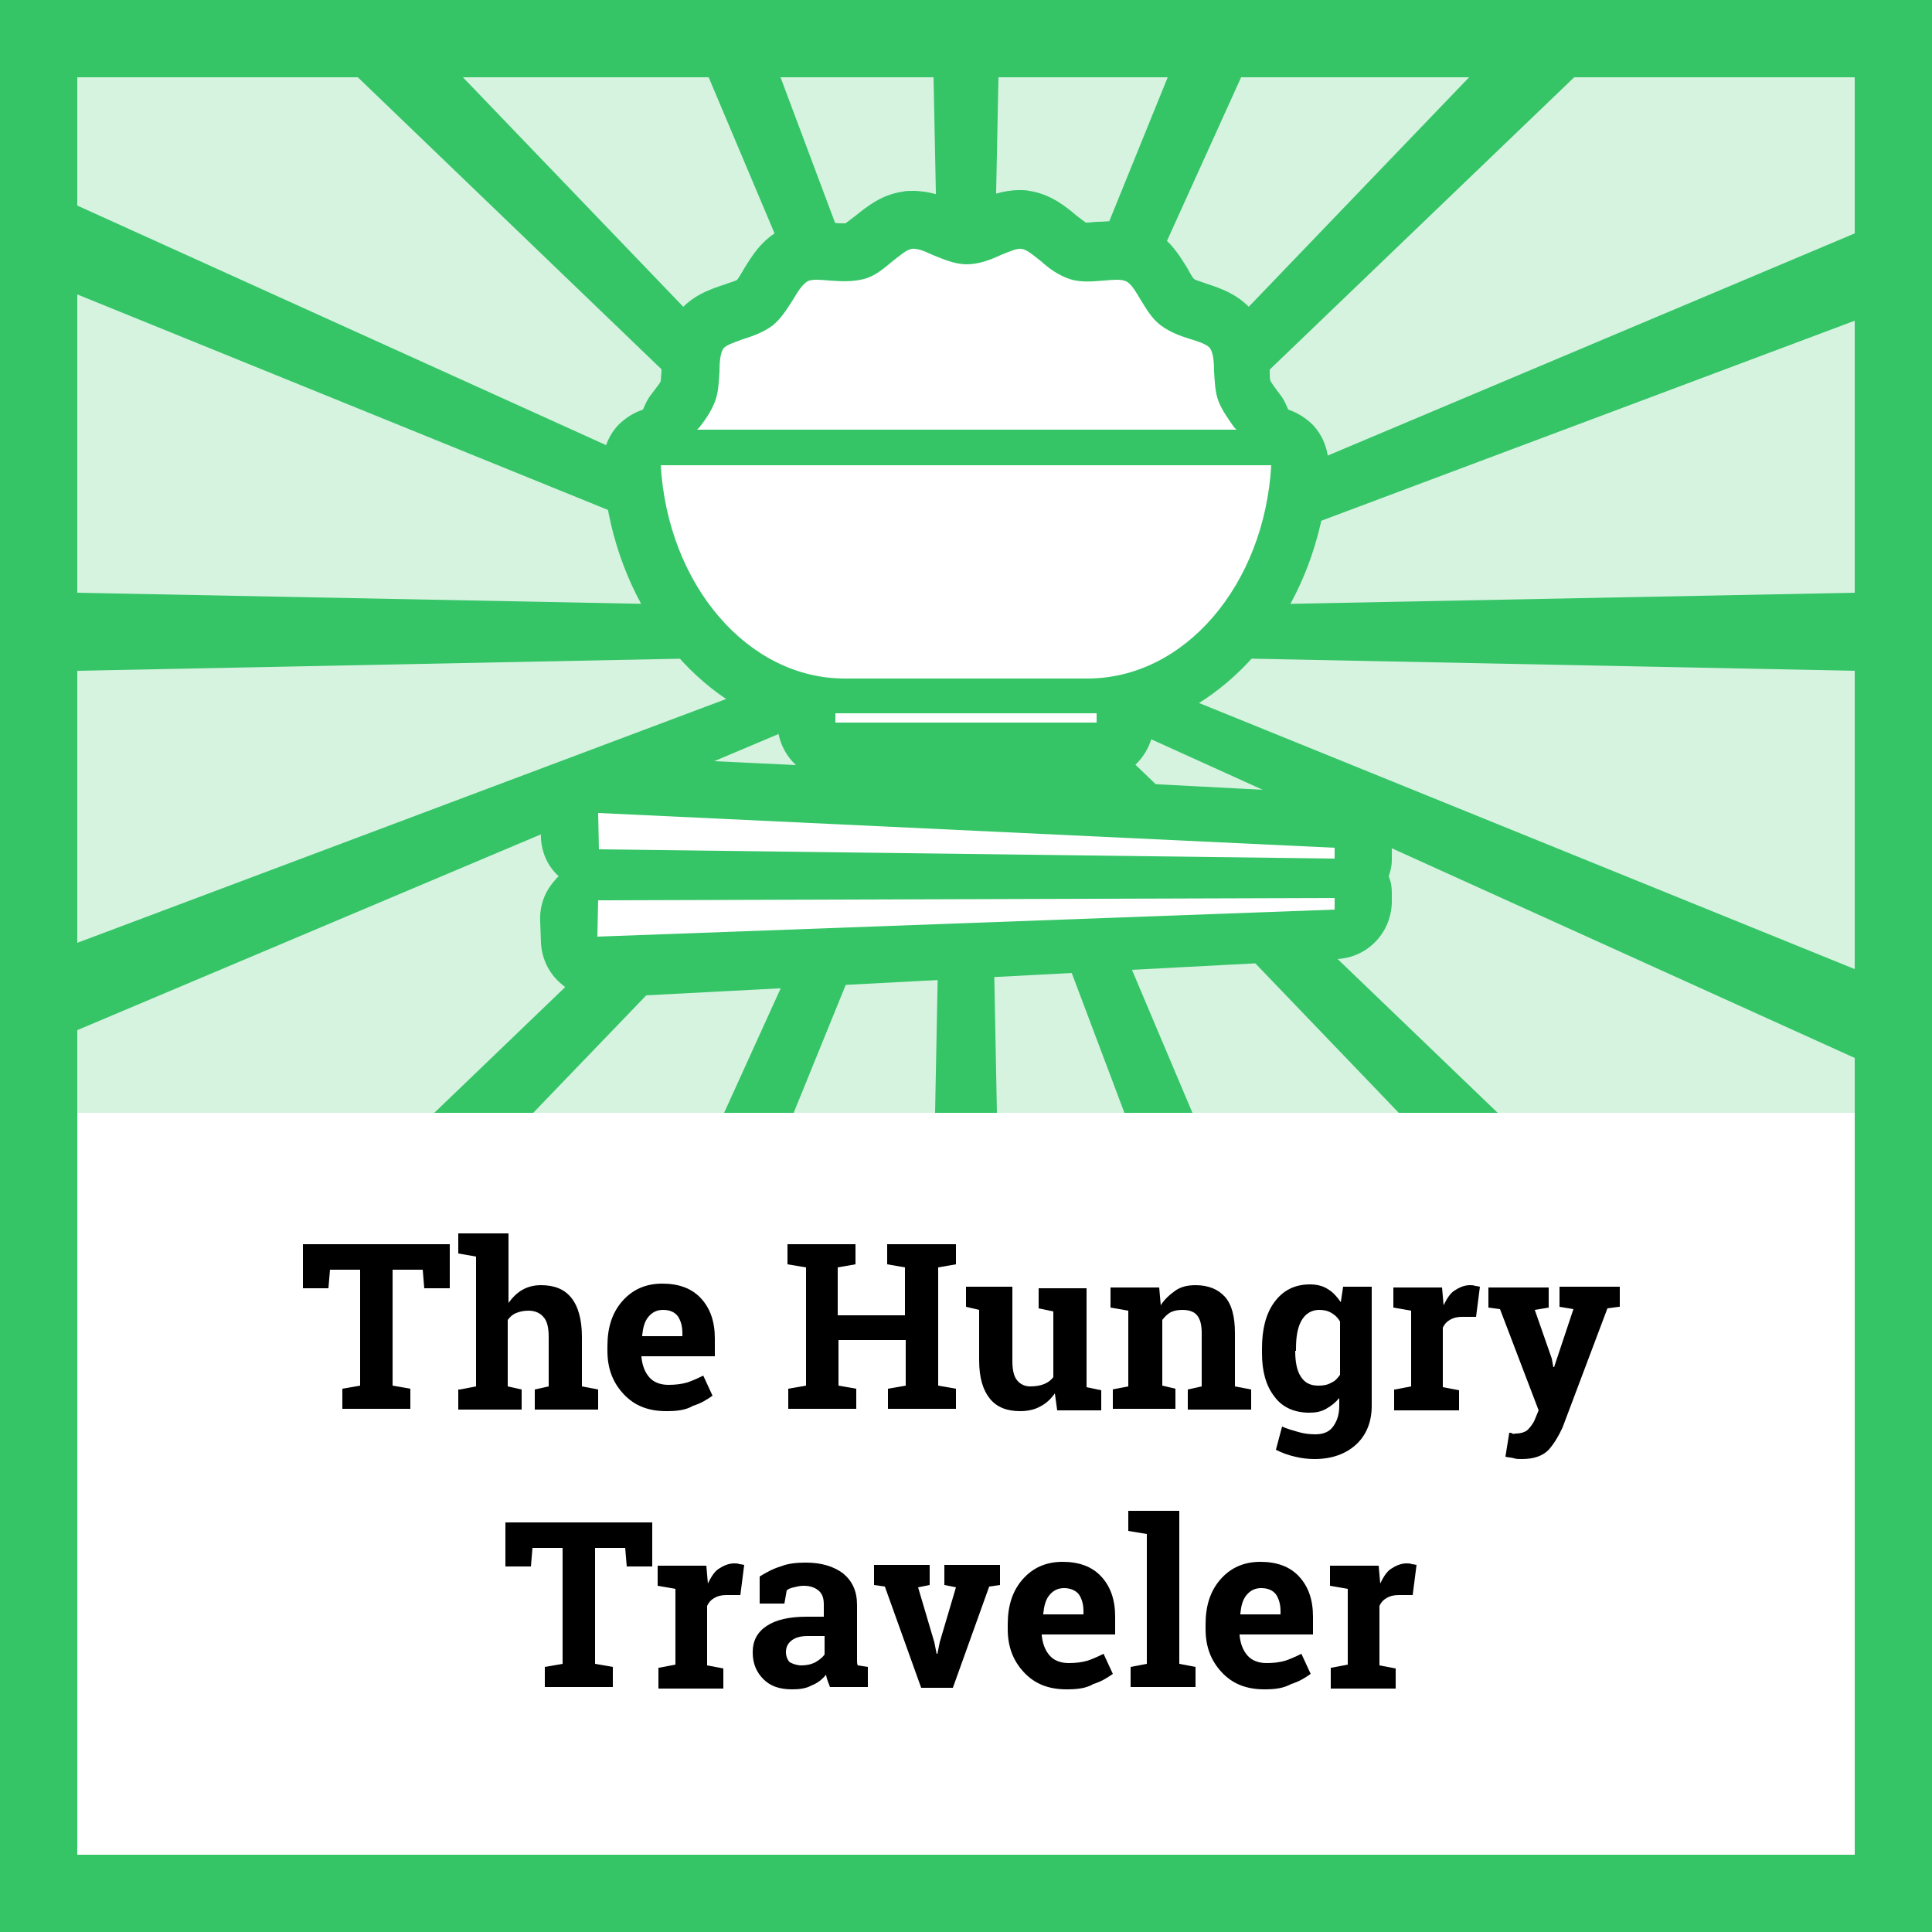
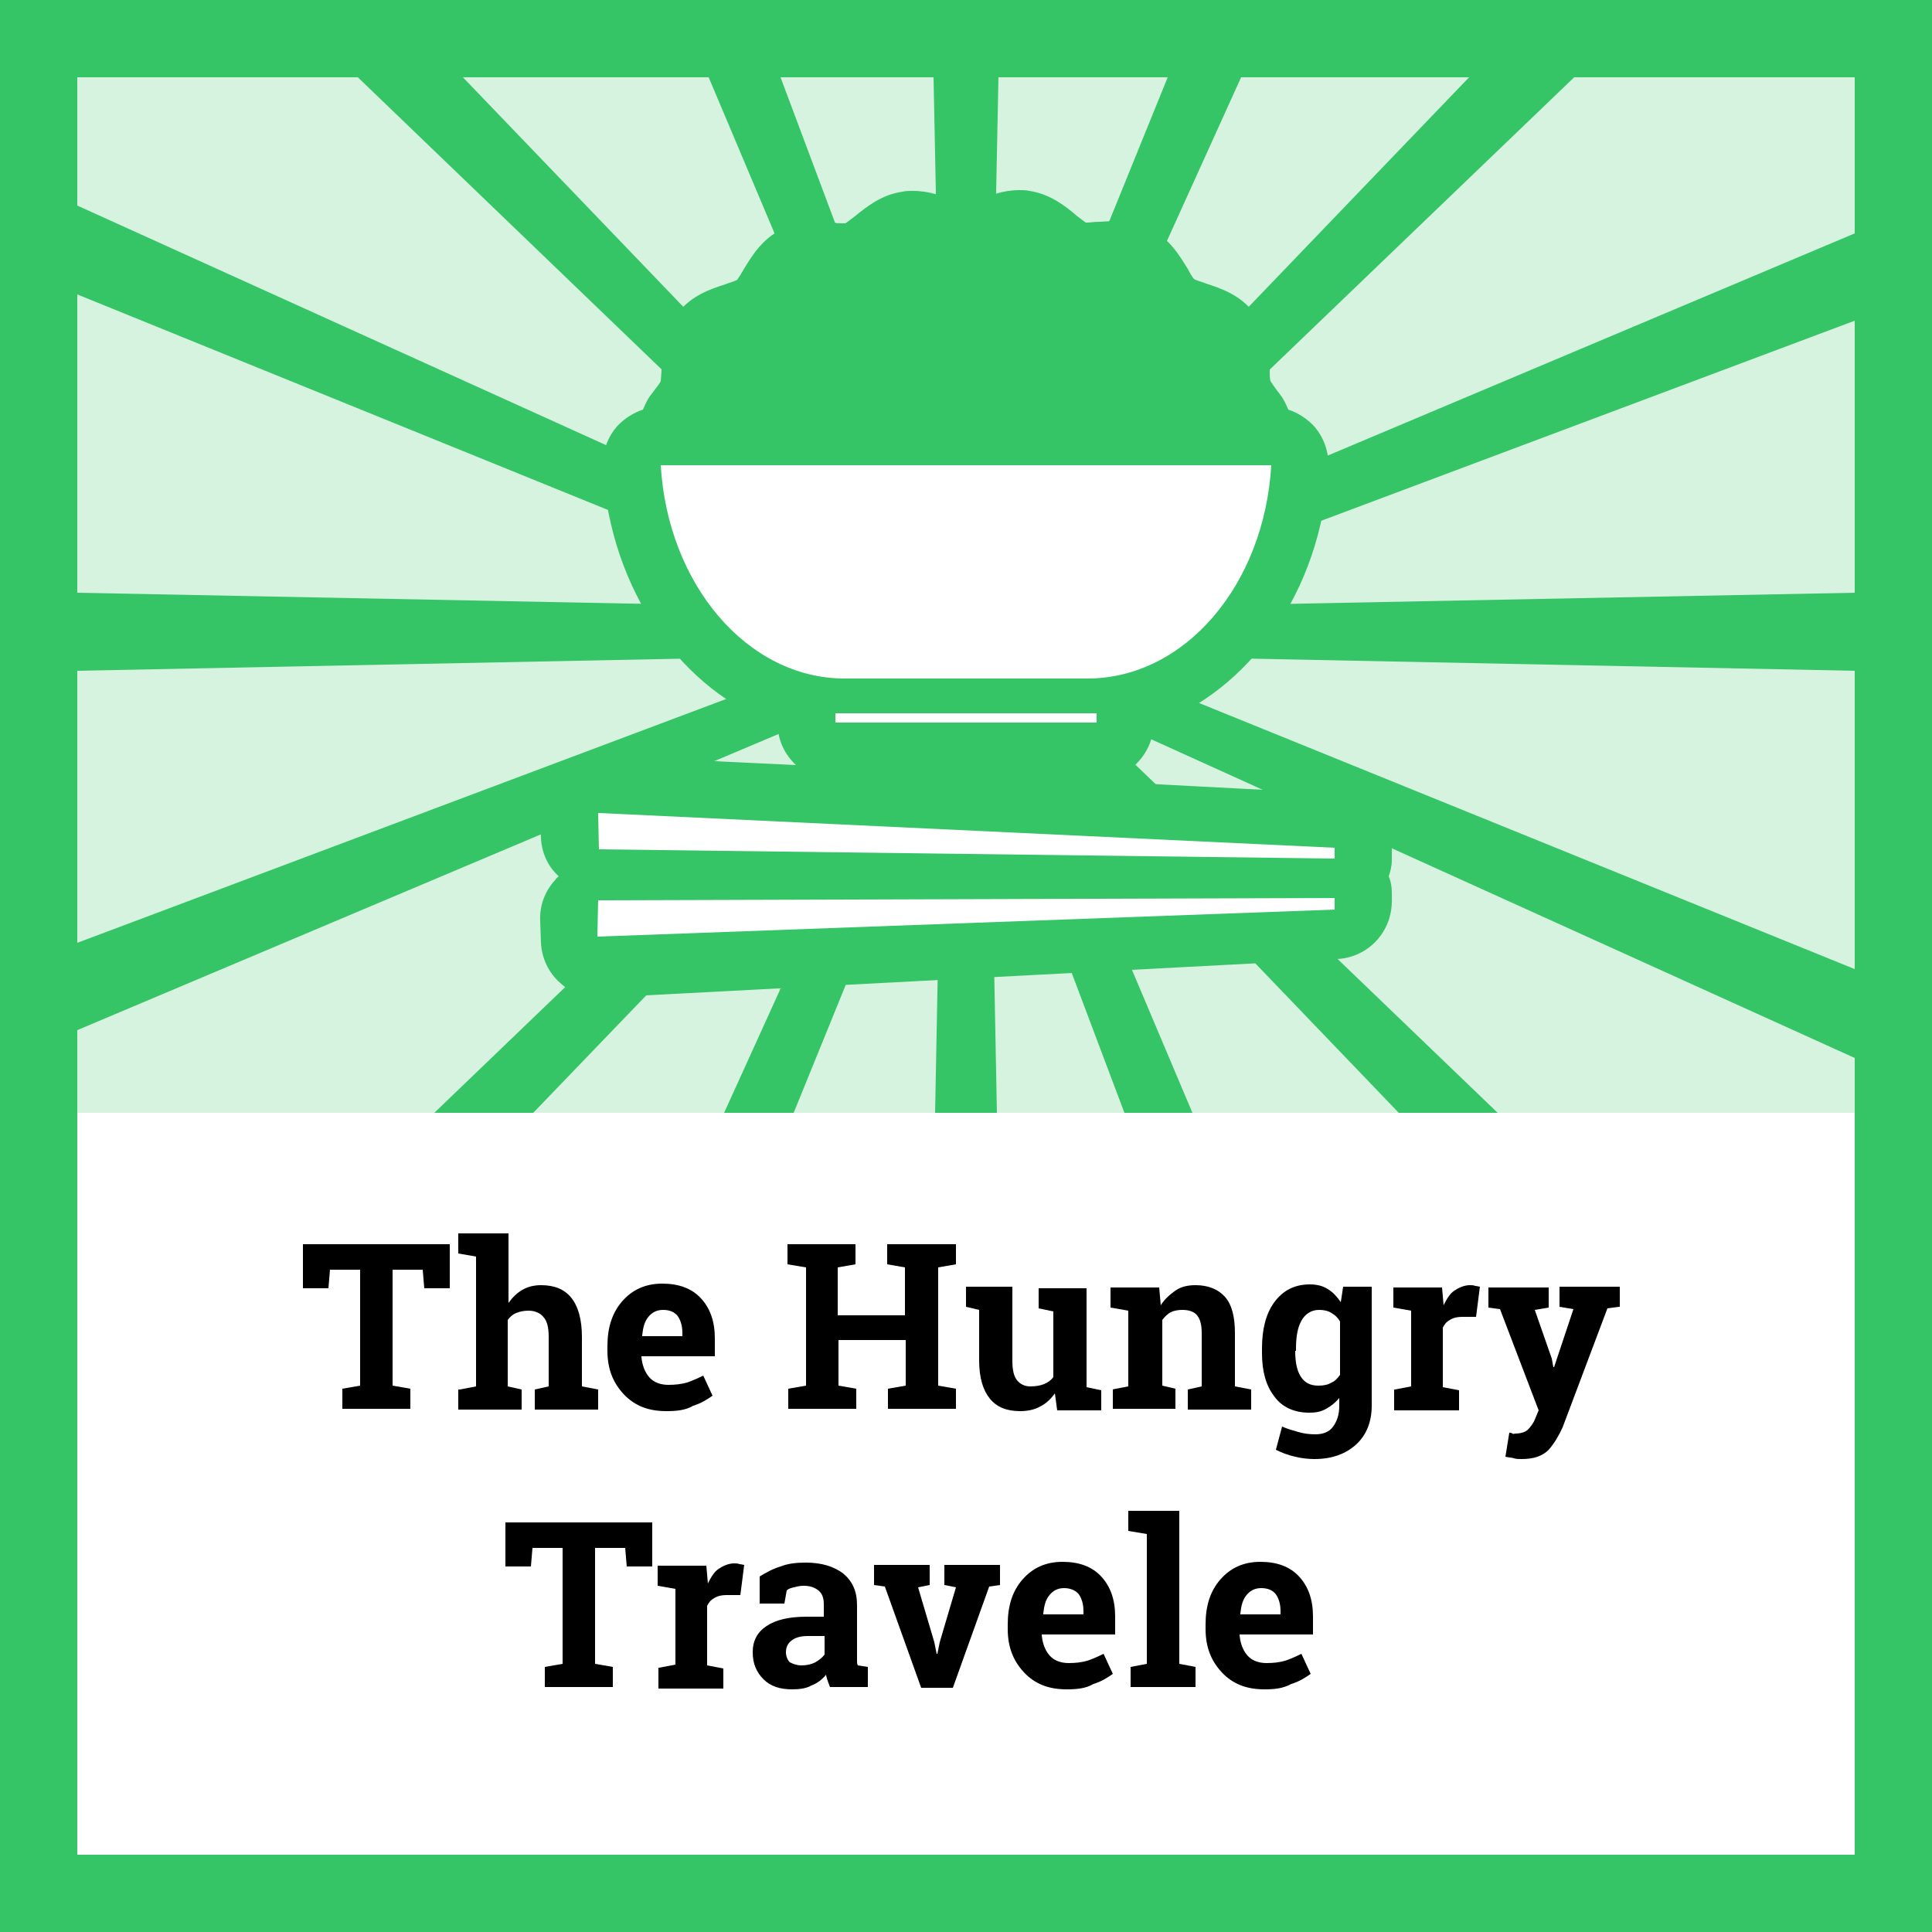
<svg xmlns="http://www.w3.org/2000/svg" version="1.1" id="Layer_1" x="0px" y="0px" viewBox="0 0 250 250" style="enable-background:new 0 0 250 250;" xml:space="preserve">
  <style type="text/css">
	.st0{fill:#FFFFFF;}
	.st1{opacity:0.2;fill:#E1001E;}
	.st2{fill:#E1001E;}
	.st3{fill:none;}
	.st4{opacity:0.2;fill:#FF4D0F;}
	.st5{fill:#FF4D0F;}
	.st6{opacity:0.2;fill:#F7B500;}
	.st7{fill:#F7B500;}
	.st8{opacity:0.2;fill:#35C567;}
	.st9{fill:#35C567;}
	.st10{opacity:0.2;fill:#89006B;}
	.st11{fill:#89006B;}
	.st12{opacity:0.2;fill:#2487C1;}
	.st13{fill:#2487C1;}
	.st14{opacity:0.2;fill:#4D4D4D;}
	.st15{fill:#4D4D4D;}
	.st16{fill-rule:evenodd;clip-rule:evenodd;fill:#35C567;}
	.st17{fill-rule:evenodd;clip-rule:evenodd;fill:#FFFFFF;}
	.st18{fill:#0F1010;}
</style>
  <g>
    <path class="st0" d="M0,0v250h250V0H0z" />
    <path class="st8" d="M250,0H0v250h250V0L250,0z" />
    <rect x="10" y="144" class="st0" width="230" height="96" />
    <path class="st9" d="M0,0v250h250V0H0z M240,240H10V10h230V240z" />
    <polygon class="st9" points="240,30.2 143.7,70.8 137.7,73.4 141.2,70 203.7,10 214.1,0 207.4,0 206.1,0 199.7,0 190.1,10    134.6,67.8 134.2,68.2 134.5,67.6 160.6,10 165.1,0 161.2,0 159,0 155.2,0 151.1,10 130.4,61 128.1,66.8 128.2,59.7 129.2,10    129.4,0 126.1,0 123.9,0 120.6,0 120.8,10 121.8,59.7 121.9,65.6 120,60.7 101,10 97.2,0 93.5,0 91.3,0 87.4,0 91.7,10 115.8,67.1    116.6,69 115.4,67.8 59.9,10 50.3,0 43.9,0 42.6,0 35.9,0 46.3,10 108.7,70 111.4,72.5 106.9,70.5 10,26.6 0,22 0,28 0,28.1 0,34    10,38.1 102.1,75.5 109.1,78.3 110.1,78.7 109.2,78.7 101.6,78.5 10,76.7 0,76.5 0,81.5 0,82 0,87 10,86.8 104.7,84.9 108.9,84.8    105.8,86 10,122 0,125.8 0,131.6 0,131.7 0,137.6 10,133.3 107.8,92 112.3,90.1 107.3,94.9 56.2,144 61.3,144 64.2,144 69,144    109.6,101.8 114.9,96.3 115.8,95.3 115.2,96.7 112.1,103.5 93.7,144 96.7,144 99.8,144 102.7,144 119.1,103.7 121.9,96.7    121.8,102.3 121,144 123.5,144 126.5,144 129,144 128.2,102.4 128.1,97.9 130.2,103.4 145.5,144 148.3,144 151.4,144 154.3,144    137.3,103.8 134.4,96.9 134.4,96.9 133.4,94.5 135.1,96.3 135.1,96.3 140.4,101.7 181,144 185.8,144 188.7,144 193.8,144    142.6,94.8 138.6,91 142.2,92.6 240,136.9 250,141.5 250,135.5 250,135.4 250,129.5 240,125.4 143.9,86.4 139.9,84.8 145.4,84.9    240,86.8 250,87 250,82 250,81.5 250,76.5 240,76.7 148.4,78.5 141.1,78.7 148,76 240,41.5 250,37.7 250,31.9 250,31.8 250,25.9     " />
    <rect x="10" y="10" class="st3" width="230" height="134" />
    <g>
      <path d="M58.2,161v5.7h-3.3l-0.2-2.4h-3.9v15l2.3,0.4v2.6h-8.8v-2.6l2.3-0.4v-15h-3.9l-0.2,2.4h-3.3V161H58.2z" />
      <path d="M59.5,179.8l2.1-0.4v-16.8l-2.3-0.4v-2.6h6.5v9c0.5-0.7,1.1-1.3,1.8-1.7c0.7-0.4,1.5-0.6,2.4-0.6c1.7,0,3,0.5,3.9,1.6    c0.9,1.1,1.4,2.8,1.4,5.1v6.4l2.1,0.4v2.6h-8.2v-2.6l1.8-0.4v-6.4c0-1.2-0.2-2.1-0.7-2.6c-0.4-0.5-1.1-0.8-1.9-0.8    c-0.6,0-1.1,0.1-1.6,0.3s-0.8,0.5-1.1,0.9v8.6l1.8,0.4v2.6h-8.2V179.8z" />
      <path d="M86.2,182.6c-2.3,0-4.1-0.7-5.5-2.2s-2.1-3.3-2.1-5.6v-0.6c0-2.4,0.6-4.3,1.9-5.8s3-2.3,5.2-2.3c2.1,0,3.8,0.6,5,1.9    s1.8,3,1.8,5.2v2.3h-9.5l0,0.1c0.1,1,0.4,1.9,1,2.6s1.5,1,2.5,1c0.9,0,1.7-0.1,2.4-0.3c0.6-0.2,1.3-0.5,2.1-0.9l1.2,2.6    c-0.7,0.5-1.5,1-2.5,1.3C88.7,182.5,87.5,182.6,86.2,182.6z M85.8,169.5c-0.8,0-1.4,0.3-1.9,0.9s-0.7,1.4-0.8,2.4l0,0.1h5.2v-0.4    c0-0.9-0.2-1.6-0.6-2.2C87.3,169.8,86.7,169.5,85.8,169.5z" />
      <path d="M101.9,163.6V161h8.8v2.6l-2.3,0.4v6.2h8.7V164l-2.3-0.4V161h2.3h4.3h2.3v2.6l-2.3,0.4v15.3l2.3,0.4v2.6h-8.8v-2.6    l2.3-0.4v-5.9h-8.7v5.9l2.3,0.4v2.6h-8.8v-2.6l2.3-0.4V164L101.9,163.6z" />
      <path d="M136.5,180.3c-0.5,0.7-1.1,1.3-1.9,1.7c-0.7,0.4-1.6,0.6-2.6,0.6c-1.7,0-3-0.5-3.9-1.6c-0.9-1.1-1.4-2.7-1.4-5v-6.5    l-1.7-0.4v-2.6h1.7h4.3v9.6c0,1.2,0.2,2,0.6,2.5s1,0.8,1.7,0.8c0.7,0,1.3-0.1,1.8-0.3c0.5-0.2,0.9-0.5,1.2-0.9v-8.5l-1.9-0.4v-2.6    h1.9h4.3v12.8l1.9,0.4v2.6h-5.7L136.5,180.3z" />
      <path d="M143.9,179.8l2.1-0.4v-9.8l-2.3-0.4v-2.6h6.3l0.2,2.3c0.5-0.8,1.2-1.4,1.9-1.9s1.6-0.7,2.6-0.7c1.6,0,2.9,0.5,3.8,1.5    s1.3,2.6,1.3,4.7v6.9l2.1,0.4v2.6h-8.2v-2.6l1.8-0.4v-6.9c0-1.1-0.2-1.8-0.6-2.3s-1.1-0.7-1.9-0.7c-0.6,0-1.1,0.1-1.5,0.3    s-0.8,0.6-1.1,1v8.5l1.7,0.4v2.6h-8.1V179.8z" />
      <path d="M163.3,174.5c0-2.5,0.5-4.5,1.6-6c1.1-1.5,2.6-2.3,4.6-2.3c0.9,0,1.7,0.2,2.3,0.6c0.7,0.4,1.2,1,1.7,1.7l0.3-2h3.7v15.4    c0,2.1-0.7,3.8-2,5c-1.3,1.2-3.1,1.9-5.4,1.9c-0.8,0-1.7-0.1-2.5-0.3c-0.9-0.2-1.7-0.5-2.5-0.9l0.8-3c0.7,0.3,1.4,0.5,2.1,0.7    s1.4,0.3,2.2,0.3c1,0,1.8-0.3,2.3-1s0.8-1.5,0.8-2.7v-1c-0.5,0.6-1,1-1.7,1.4s-1.4,0.5-2.2,0.5c-1.9,0-3.5-0.7-4.5-2.1    c-1.1-1.4-1.6-3.3-1.6-5.6V174.5z M167.6,174.8c0,1.4,0.2,2.5,0.7,3.3s1.2,1.2,2.3,1.2c0.7,0,1.2-0.1,1.7-0.4    c0.5-0.2,0.8-0.6,1.1-1V171c-0.3-0.5-0.6-0.8-1.1-1.1c-0.5-0.3-1-0.4-1.6-0.4c-1,0-1.8,0.5-2.3,1.4c-0.5,0.9-0.7,2.1-0.7,3.6    V174.8z" />
      <path d="M180.5,179.8l2.1-0.4v-9.8l-2.3-0.4v-2.6h6.3l0.2,2.3c0.4-0.8,0.8-1.5,1.4-1.9s1.3-0.7,2-0.7c0.2,0,0.5,0,0.7,0.1    c0.2,0,0.5,0.1,0.6,0.1l-0.5,3.9l-1.8,0c-0.6,0-1.1,0.1-1.6,0.4s-0.7,0.6-0.9,1v7.7l2.1,0.4v2.6h-8.4V179.8z" />
      <path d="M209.5,169.1l-1.5,0.2l-5.8,15.4c-0.5,1.1-1.1,2.1-1.8,2.9c-0.8,0.8-1.9,1.2-3.5,1.2c-0.4,0-0.7,0-1-0.1    c-0.3-0.1-0.7-0.1-1.1-0.2l0.5-3.1c0.1,0,0.3,0,0.4,0.1s0.3,0,0.4,0c0.7,0,1.3-0.2,1.6-0.5s0.7-0.8,0.9-1.3l0.5-1.2l-5-13.1    l-1.5-0.2v-2.6h7.8v2.6l-1.8,0.3l2.2,6.3l0.2,1.1l0.1,0l2.5-7.5l-1.8-0.3v-2.6h7.8V169.1z" />
      <path d="M84.4,197v5.7h-3.3l-0.2-2.4H77v15l2.3,0.4v2.6h-8.8v-2.6l2.3-0.4v-15h-3.9l-0.2,2.4h-3.3V197H84.4z" />
      <path d="M85.3,215.8l2.1-0.4v-9.8l-2.3-0.4v-2.6h6.3l0.2,2.3c0.4-0.8,0.8-1.5,1.4-1.9s1.3-0.7,2-0.7c0.2,0,0.5,0,0.7,0.1    c0.2,0,0.5,0.1,0.6,0.1l-0.5,3.9l-1.8,0c-0.6,0-1.1,0.1-1.6,0.4s-0.7,0.6-0.9,1v7.7l2.1,0.4v2.6h-8.4V215.8z" />
      <path d="M107.4,218.3c-0.1-0.3-0.2-0.5-0.3-0.8c-0.1-0.3-0.2-0.6-0.2-0.8c-0.5,0.6-1.1,1.1-1.9,1.4c-0.7,0.4-1.6,0.5-2.5,0.5    c-1.6,0-2.8-0.4-3.7-1.3s-1.4-2-1.4-3.5c0-1.5,0.6-2.6,1.8-3.4s2.9-1.2,5.2-1.2h2.2v-1.6c0-0.8-0.2-1.4-0.7-1.8s-1.1-0.6-1.9-0.6    c-0.5,0-0.9,0.1-1.3,0.2s-0.7,0.2-0.9,0.4l-0.3,1.7h-3.2l0-3.5c0.8-0.5,1.7-1,2.7-1.3c1-0.4,2.1-0.5,3.3-0.5c2,0,3.6,0.5,4.8,1.4    c1.2,1,1.8,2.3,1.8,4.1v6.5c0,0.2,0,0.5,0,0.7c0,0.2,0,0.4,0.1,0.6l1.3,0.2v2.6H107.4z M103.7,215.5c0.6,0,1.2-0.1,1.8-0.4    c0.5-0.3,0.9-0.6,1.2-1v-2.4h-2.2c-0.9,0-1.6,0.2-2.1,0.6c-0.5,0.4-0.7,0.9-0.7,1.5c0,0.5,0.2,1,0.5,1.3    C102.6,215.3,103.1,215.5,103.7,215.5z" />
      <path d="M120.3,205.1l-1.5,0.3l2.1,7.1l0.3,1.5h0.1l0.3-1.5l2.1-7.1l-1.5-0.3v-2.6h7.2v2.6l-1.4,0.2l-4.7,13.1h-4.1l-4.7-13.1    l-1.4-0.2v-2.6h7.2V205.1z" />
      <path d="M138,218.6c-2.3,0-4.1-0.7-5.5-2.2s-2.1-3.3-2.1-5.6v-0.6c0-2.4,0.6-4.3,1.9-5.8s3-2.3,5.2-2.3c2.1,0,3.8,0.6,5,1.9    s1.8,3,1.8,5.2v2.3h-9.5l0,0.1c0.1,1,0.4,1.9,1,2.6s1.5,1,2.5,1c0.9,0,1.7-0.1,2.4-0.3c0.6-0.2,1.3-0.5,2.1-0.9l1.2,2.6    c-0.7,0.5-1.5,1-2.5,1.3C140.5,218.5,139.3,218.6,138,218.6z M137.7,205.5c-0.8,0-1.4,0.3-1.9,0.9s-0.7,1.4-0.8,2.4l0,0.1h5.2    v-0.4c0-0.9-0.2-1.6-0.6-2.2C139.2,205.8,138.5,205.5,137.7,205.5z" />
      <path d="M146,198.1v-2.6h6.6v19.8l2.1,0.4v2.6h-8.4v-2.6l2.1-0.4v-16.8L146,198.1z" />
      <path d="M163.6,218.6c-2.3,0-4.1-0.7-5.5-2.2s-2.1-3.3-2.1-5.6v-0.6c0-2.4,0.6-4.3,1.9-5.8s3-2.3,5.2-2.3c2.1,0,3.8,0.6,5,1.9    s1.8,3,1.8,5.2v2.3h-9.5l0,0.1c0.1,1,0.4,1.9,1,2.6s1.5,1,2.5,1c0.9,0,1.7-0.1,2.4-0.3c0.6-0.2,1.3-0.5,2.1-0.9l1.2,2.6    c-0.7,0.5-1.5,1-2.5,1.3C166,218.5,164.9,218.6,163.6,218.6z M163.2,205.5c-0.8,0-1.4,0.3-1.9,0.9s-0.7,1.4-0.8,2.4l0,0.1h5.2    v-0.4c0-0.9-0.2-1.6-0.6-2.2C164.7,205.8,164.1,205.5,163.2,205.5z" />
-       <path d="M172.3,215.8l2.1-0.4v-9.8l-2.3-0.4v-2.6h6.3l0.2,2.3c0.4-0.8,0.8-1.5,1.4-1.9s1.3-0.7,2-0.7c0.2,0,0.5,0,0.7,0.1    c0.2,0,0.5,0.1,0.6,0.1l-0.5,3.9l-1.8,0c-0.6,0-1.1,0.1-1.6,0.4s-0.7,0.6-0.9,1v7.7l2.1,0.4v2.6h-8.4V215.8z" />
    </g>
    <g>
      <path class="st9" d="M180.1,110.6c0.2-4.1-3-7.6-7.1-7.9l-32.5-1.7h1.3c4,0,7.3-3.2,7.5-7.2c12.3-4.3,21.7-17.3,22.6-33.2    c0.1-2.1-0.6-4.1-2-5.6c-0.9-0.9-2-1.6-3.2-2c-0.3-0.7-0.6-1.4-1.1-2l-0.3-0.4c-0.3-0.4-0.8-1.1-0.9-1.3c-0.1-0.2-0.1-1-0.1-1.6    c-0.1-2-0.2-4.8-2.1-7.3c-1.8-2.3-4.3-3.1-6.1-3.7c-0.5-0.2-1.3-0.4-1.6-0.6c-0.2-0.2-0.6-0.9-0.8-1.3c-1-1.6-2.3-3.9-4.9-5.2    c-1.3-0.7-2.8-1-4.5-1c-0.8,0-1.6,0.1-2.2,0.1c-0.5,0-1,0.1-1.4,0.1c-0.1,0-0.2,0-0.2,0c-0.3-0.2-0.8-0.6-1.2-0.9    c-1.4-1.2-3.4-2.8-6.1-3.2c-0.4-0.1-0.9-0.1-1.3-0.1c-2.1,0-3.9,0.7-5.4,1.4c-0.5,0.2-1.2,0.5-1.5,0.6c-0.3-0.1-1-0.4-1.5-0.6    c-1.4-0.6-3.2-1.3-5.4-1.3c-0.4,0-0.9,0-1.3,0.1c-2.8,0.4-4.7,2-6.2,3.2c-0.4,0.3-0.9,0.7-1.2,0.9c-0.1,0-0.1,0-0.2,0    c-0.4,0-0.9,0-1.4-0.1c-0.7-0.1-1.4-0.1-2.2-0.1c-1.7,0-3.2,0.3-4.5,1c-2.6,1.3-3.9,3.6-4.9,5.2c-0.2,0.4-0.6,1-0.8,1.3    c-0.3,0.2-1.1,0.4-1.6,0.6c-1.8,0.6-4.3,1.4-6.1,3.7c-1.9,2.5-2,5.2-2.1,7.3c0,0.5-0.1,1.3-0.1,1.5c-0.1,0.3-0.6,0.9-0.9,1.3    l-0.3,0.4c-0.5,0.6-0.8,1.3-1.1,2c-1.2,0.4-2.3,1.1-3.2,2c-1.4,1.5-2.1,3.5-2,5.6c1,15.9,10.3,28.9,22.6,33.2    c0.1,2.1,1,3.9,2.4,5.2L78,97.8c-0.1,0-0.3,0-0.4,0c-1.9,0-3.7,0.7-5,1.9c-1.5,1.3-2.4,3.2-2.5,5.2l-0.1,2.8c-0.1,2,0.6,4,2,5.4    c0.1,0.1,0.2,0.2,0.3,0.3c-0.1,0.1-0.3,0.2-0.4,0.4c-1.4,1.5-2.1,3.4-2,5.4L70,122c0.1,2,1,3.9,2.5,5.2c1.4,1.3,3.2,1.9,5,1.9    c0.1,0,0.3,0,0.4,0l95.1-5c4.1-0.2,7.2-3.6,7.1-7.7l0-0.9c0-0.7-0.1-1.4-0.4-2.1c0.2-0.6,0.4-1.3,0.4-2.1L180.1,110.6z" />
-       <path class="st0" d="M90.5,55.3c0.7-0.9,1.5-2,2-3.3c0.5-1.3,0.5-2.6,0.6-3.9c0-1.2,0.1-2.4,0.5-3c0.4-0.5,1.5-0.8,2.5-1.2    c1.3-0.4,2.7-0.9,3.9-1.8c1.1-0.9,1.9-2.2,2.6-3.3c0.6-1,1.2-2,1.9-2.4c0.5-0.3,1.7-0.2,2.8-0.1c1.4,0.1,3,0.2,4.5-0.2    c1.5-0.4,2.6-1.4,3.7-2.3c0.9-0.7,1.8-1.5,2.5-1.6c0.6-0.1,1.7,0.3,2.7,0.8c1.3,0.5,2.8,1.2,4.4,1.2c1.6,0,3.1-0.6,4.4-1.2    c1-0.4,2.1-0.9,2.7-0.8c0.7,0.1,1.6,0.9,2.5,1.6c1,0.9,2.2,1.8,3.7,2.3c1.5,0.5,3.1,0.3,4.5,0.2c1.1-0.1,2.2-0.2,2.8,0.1    c0.7,0.3,1.3,1.4,1.9,2.4c0.7,1.1,1.4,2.4,2.6,3.3c1.2,0.9,2.6,1.4,3.9,1.8c1,0.3,2.2,0.7,2.5,1.2c0.4,0.6,0.5,1.8,0.5,3    c0.1,1.3,0.1,2.6,0.6,3.9c0.5,1.2,1.3,2.3,2,3.3c0.1,0.1,0.2,0.2,0.3,0.3H90.2C90.3,55.5,90.4,55.4,90.5,55.3L90.5,55.3z" />
      <path class="st0" d="M141.9,93.5h-33.8v-1.2c0.4,0,33.4,0,33.8,0V93.5z" />
      <path class="st0" d="M140.7,87.8h-31.4c-12.6,0-22.9-12.2-23.8-27.6h79C163.6,75.7,153.3,87.8,140.7,87.8L140.7,87.8z" />
      <polygon class="st0" points="77.4,105.2 172.7,109.7 172.7,111.1 77.5,109.9   " />
      <polygon class="st0" points="77.3,121.2 77.4,116.5 172.7,116.2 172.7,117.7   " />
    </g>
  </g>
</svg>